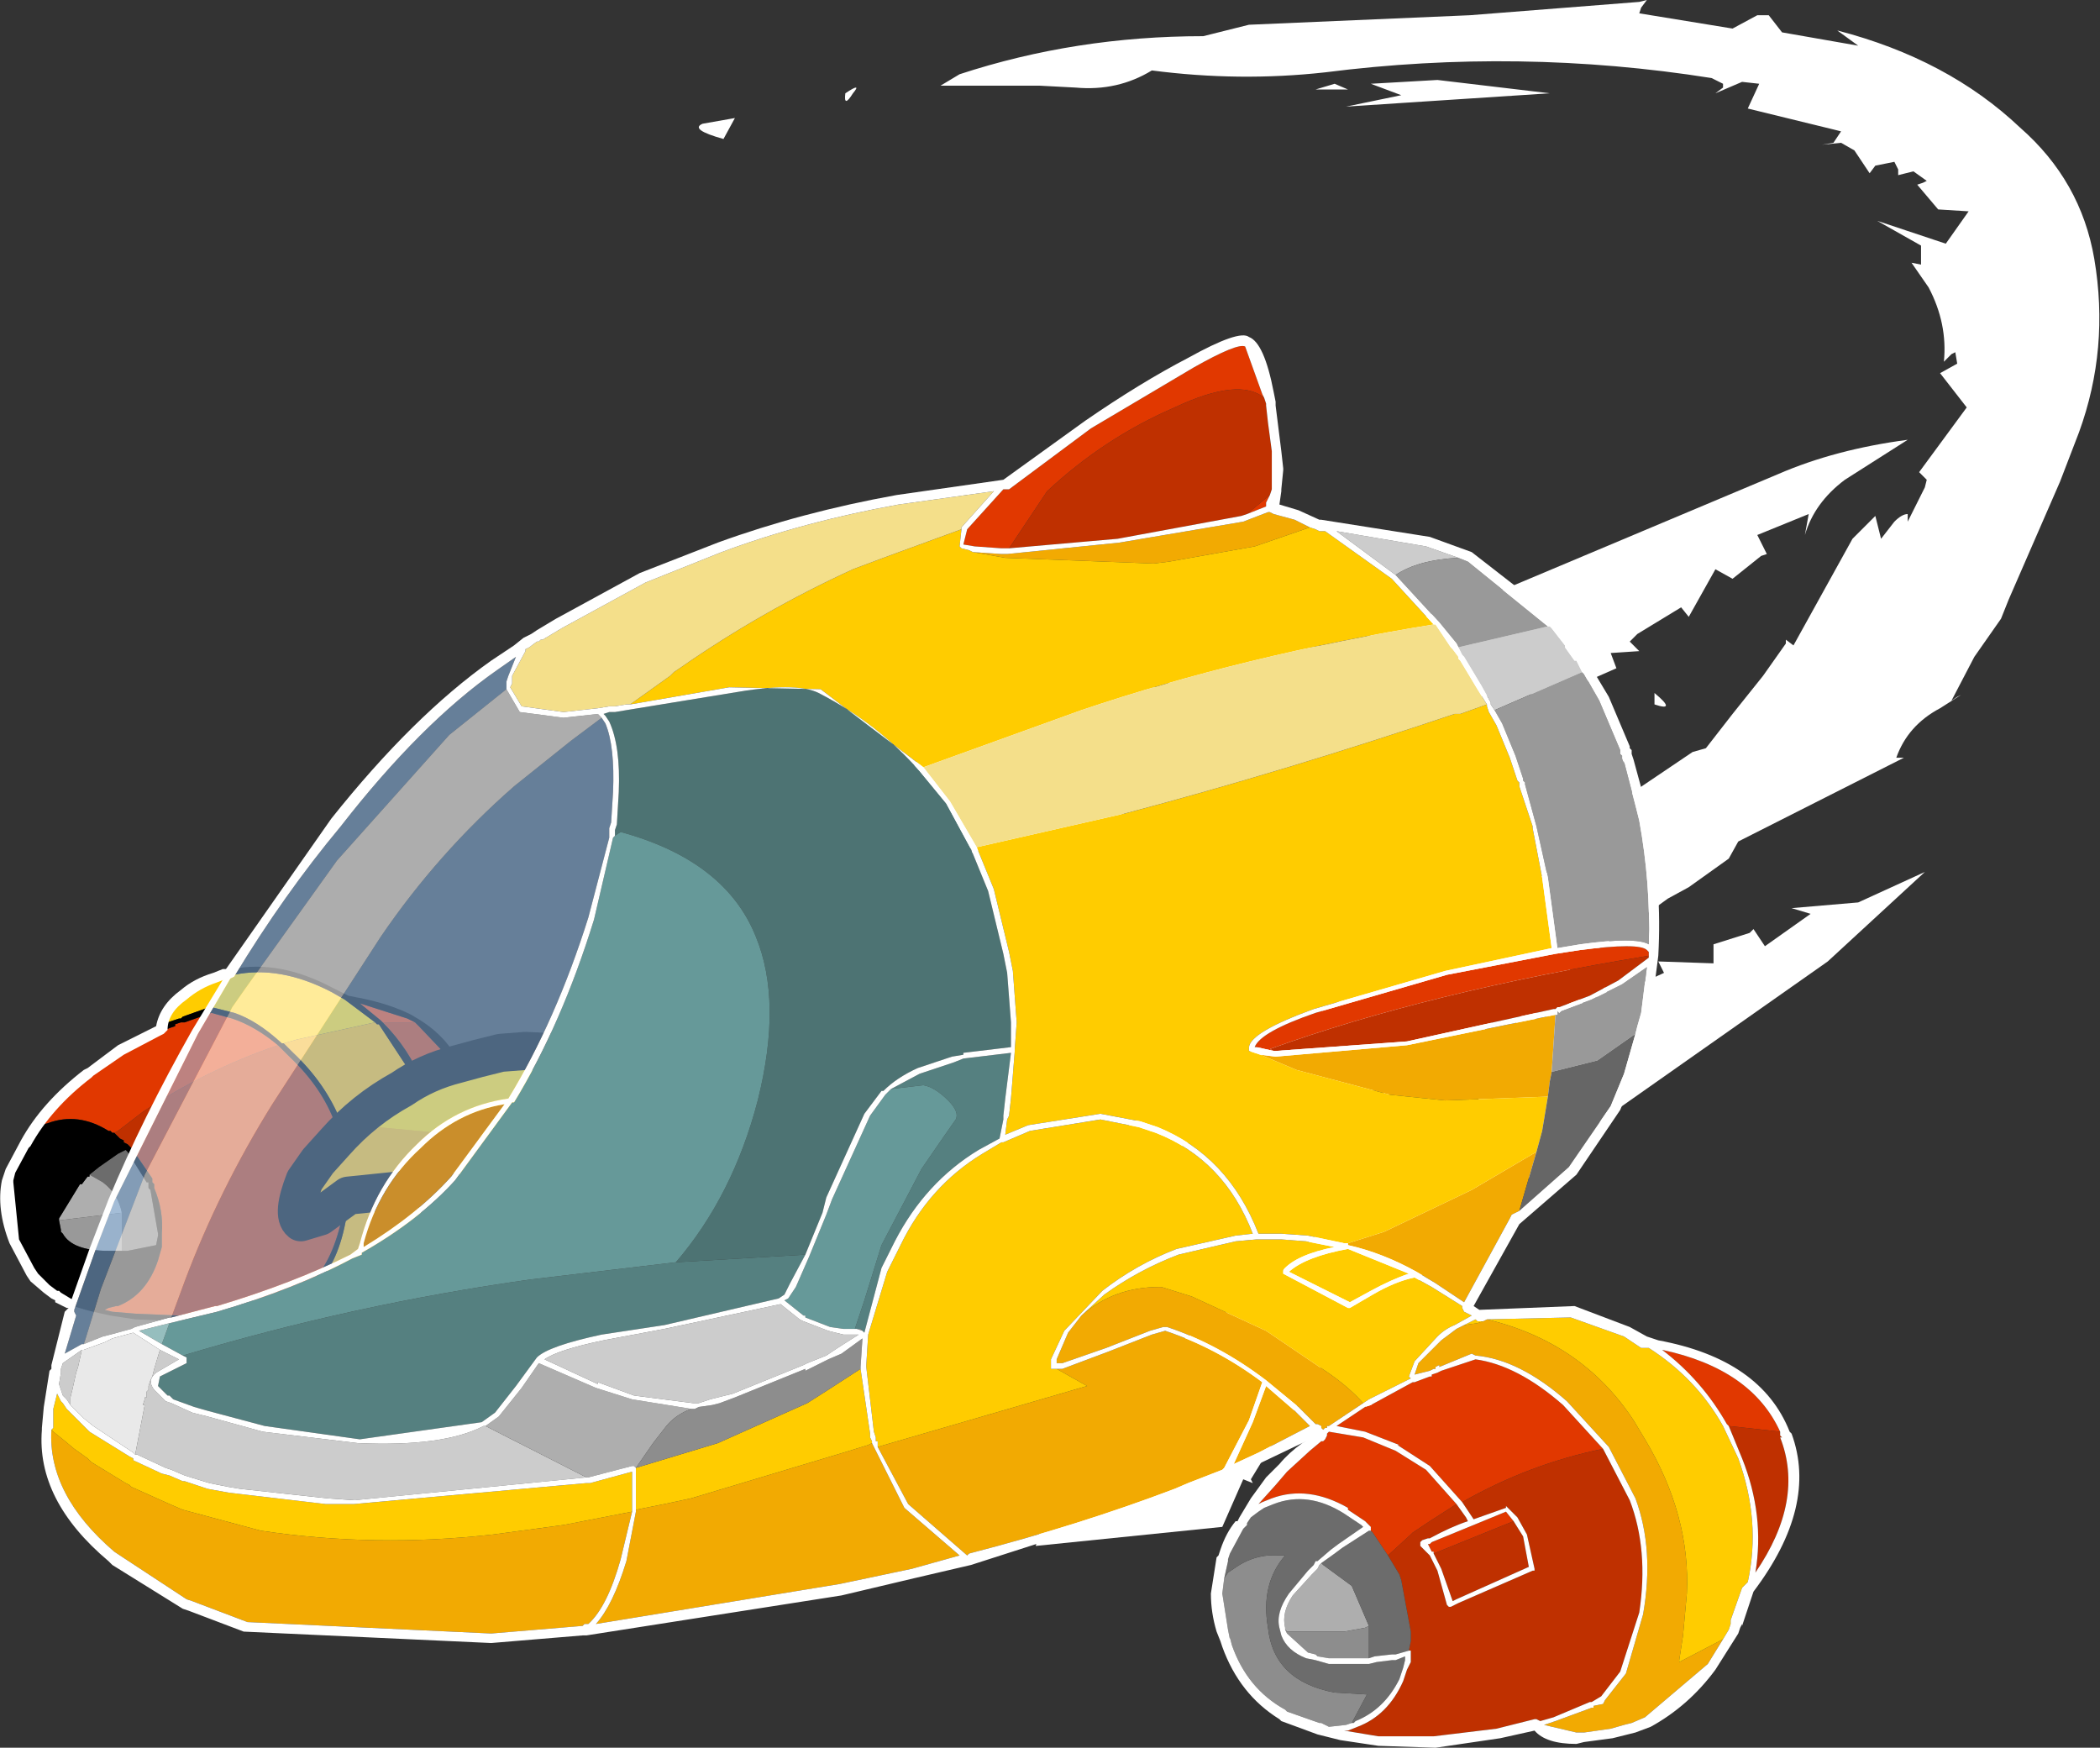
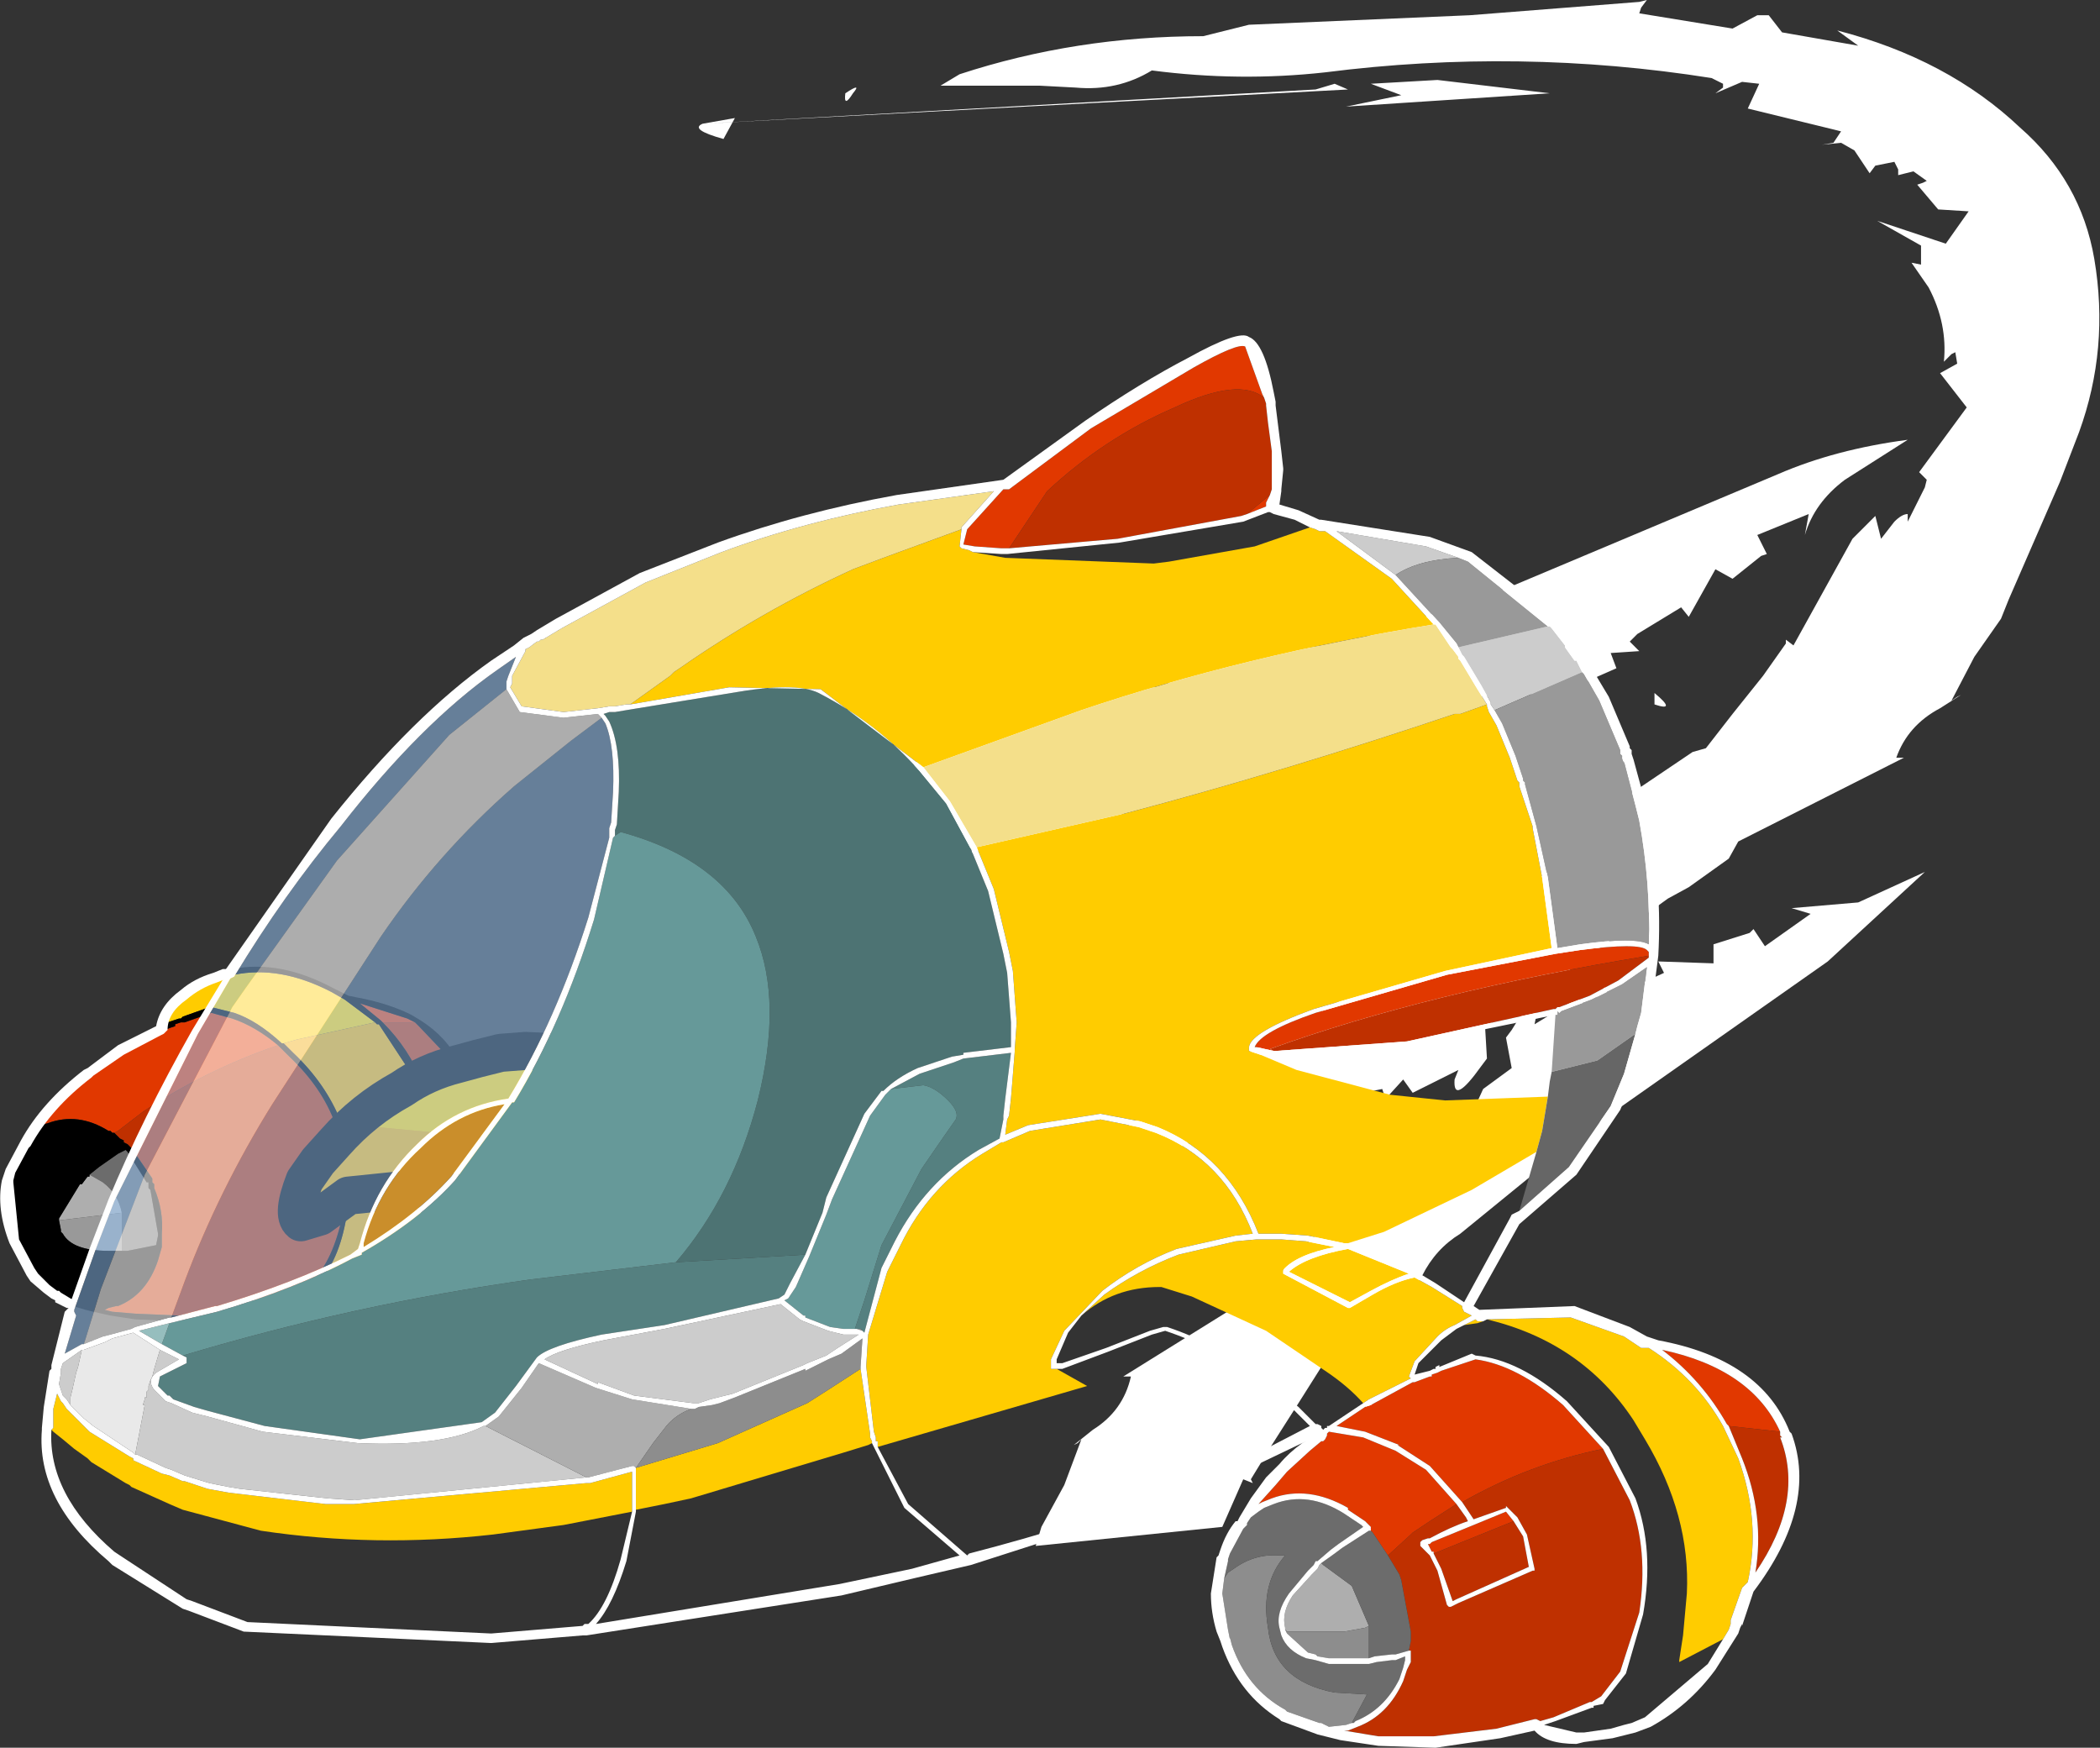
<svg xmlns="http://www.w3.org/2000/svg" height="45.9px" width="55.15px">
  <rect width="100%" height="100%" fill="#333333" stroke="none" />
  <g transform="matrix(1.0, 0.0, 0.0, 1.0, 27.55, 22.95)">
-     <path d="M-5.15 -20.5 Q-5.4 -20.1 -5.35 -20.5 -4.9 -20.8 -5.15 -20.5 M-2.85 -20.7 L-2.35 -21.0 Q0.7 -22.0 4.05 -22.0 L5.25 -22.3 11.05 -22.55 15.5 -22.9 15.7 -22.95 15.55 -22.75 15.5 -22.6 17.95 -22.2 18.6 -22.55 18.9 -22.55 19.25 -22.1 21.25 -21.75 20.7 -22.15 Q23.6 -21.4 25.5 -19.6 27.1 -18.2 27.45 -16.15 27.85 -13.8 27.05 -11.6 L26.55 -10.3 25.2 -7.2 25.0 -6.7 24.3 -5.7 23.7 -4.55 23.85 -4.65 23.95 -4.7 23.4 -4.35 Q22.55 -3.9 22.25 -3.05 L22.45 -3.05 18.1 -0.85 17.85 -0.4 16.8 0.35 16.25 0.65 13.7 2.5 13.2 3.05 12.55 3.05 12.25 3.55 11.45 4.0 11.5 4.85 11.35 5.05 Q10.6 6.1 10.65 5.4 L10.75 5.15 9.55 5.75 9.3 5.4 8.8 5.95 8.8 5.8 8.75 5.65 8.5 5.7 7.2 6.15 7.3 6.45 5.9 6.25 5.85 6.75 4.85 6.95 4.75 7.05 4.5 6.55 3.25 7.3 3.7 7.5 1.95 7.45 Q1.0 7.7 0.1 8.1 L2.9 6.0 9.75 2.15 13.25 -0.15 14.35 -1.15 14.75 -1.75 16.9 -3.2 17.25 -3.3 17.95 -4.2 18.75 -5.2 19.35 -6.05 19.35 -6.15 19.55 -6.0 21.1 -8.8 21.7 -9.4 21.85 -8.8 22.2 -9.25 Q22.4 -9.45 22.55 -9.45 L22.55 -9.25 23.0 -10.15 23.05 -10.35 22.85 -10.55 24.1 -12.25 23.4 -13.15 23.85 -13.4 23.8 -13.7 23.7 -13.65 23.5 -13.45 Q23.6 -14.45 23.1 -15.4 L22.65 -16.05 22.9 -16.0 22.9 -16.2 22.9 -16.5 21.75 -17.15 23.55 -16.55 24.15 -17.4 23.35 -17.45 22.8 -18.1 22.95 -18.15 23.05 -18.2 22.7 -18.45 22.5 -18.4 22.3 -18.35 22.3 -18.5 22.2 -18.7 21.7 -18.6 21.55 -18.4 21.15 -19.0 20.8 -19.2 20.3 -19.15 20.6 -19.2 20.8 -19.5 20.6 -19.55 18.35 -20.1 18.65 -20.75 18.2 -20.8 17.5 -20.5 17.7 -20.65 17.7 -20.75 17.4 -20.9 Q12.35 -21.7 7.25 -21.05 5.0 -20.8 2.7 -21.1 1.8 -20.55 0.7 -20.65 L-0.25 -20.7 -2.85 -20.7 M-9.1 -19.7 L-8.25 -19.85 -8.55 -19.3 Q-9.45 -19.55 -9.1 -19.7 M7.85 -20.6 L7.0 -20.6 7.5 -20.75 7.85 -20.6 M9.25 -20.45 L8.45 -20.75 10.2 -20.85 13.15 -20.5 7.8 -20.15 9.25 -20.45 M15.15 -3.05 L15.0 -2.85 Q15.25 -3.75 15.15 -3.05 M15.9 -4.45 L15.9 -4.75 Q16.5 -4.25 15.9 -4.45" fill="#ffffff" fill-rule="evenodd" stroke="none" />
+     <path d="M-5.15 -20.5 Q-5.4 -20.1 -5.35 -20.5 -4.9 -20.8 -5.15 -20.5 M-2.85 -20.7 L-2.35 -21.0 Q0.7 -22.0 4.05 -22.0 L5.25 -22.3 11.05 -22.55 15.5 -22.9 15.7 -22.95 15.55 -22.75 15.5 -22.6 17.95 -22.2 18.6 -22.55 18.9 -22.55 19.25 -22.1 21.25 -21.75 20.7 -22.15 Q23.6 -21.4 25.5 -19.6 27.1 -18.2 27.45 -16.15 27.85 -13.8 27.05 -11.6 L26.55 -10.3 25.2 -7.2 25.0 -6.7 24.3 -5.7 23.7 -4.55 23.85 -4.65 23.95 -4.7 23.4 -4.35 Q22.55 -3.9 22.25 -3.05 L22.45 -3.05 18.1 -0.85 17.85 -0.4 16.8 0.35 16.25 0.65 13.7 2.5 13.2 3.05 12.55 3.05 12.25 3.55 11.45 4.0 11.5 4.85 11.35 5.05 Q10.6 6.1 10.65 5.4 L10.75 5.15 9.55 5.75 9.3 5.4 8.8 5.95 8.8 5.8 8.75 5.65 8.5 5.7 7.2 6.15 7.3 6.45 5.9 6.25 5.85 6.75 4.85 6.95 4.75 7.05 4.5 6.55 3.25 7.3 3.7 7.5 1.95 7.45 Q1.0 7.7 0.1 8.1 L2.9 6.0 9.75 2.15 13.25 -0.15 14.35 -1.15 14.75 -1.75 16.9 -3.2 17.25 -3.3 17.95 -4.2 18.75 -5.2 19.35 -6.05 19.35 -6.15 19.55 -6.0 21.1 -8.8 21.7 -9.4 21.85 -8.8 22.2 -9.25 Q22.4 -9.45 22.55 -9.45 L22.55 -9.25 23.0 -10.15 23.05 -10.35 22.85 -10.55 24.1 -12.25 23.4 -13.15 23.85 -13.4 23.8 -13.7 23.7 -13.65 23.5 -13.45 Q23.6 -14.45 23.1 -15.4 L22.65 -16.05 22.9 -16.0 22.9 -16.2 22.9 -16.5 21.75 -17.15 23.55 -16.55 24.15 -17.4 23.35 -17.45 22.8 -18.1 22.95 -18.15 23.05 -18.2 22.7 -18.45 22.5 -18.4 22.3 -18.35 22.3 -18.5 22.2 -18.7 21.7 -18.6 21.55 -18.4 21.15 -19.0 20.8 -19.2 20.3 -19.15 20.6 -19.2 20.8 -19.5 20.6 -19.55 18.35 -20.1 18.65 -20.75 18.2 -20.8 17.5 -20.5 17.7 -20.65 17.7 -20.75 17.4 -20.9 Q12.35 -21.7 7.25 -21.05 5.0 -20.8 2.7 -21.1 1.8 -20.55 0.7 -20.65 L-0.25 -20.7 -2.85 -20.7 M-9.1 -19.7 L-8.25 -19.85 -8.55 -19.3 Q-9.45 -19.55 -9.1 -19.7 L7.0 -20.6 7.5 -20.75 7.85 -20.6 M9.25 -20.45 L8.45 -20.75 10.2 -20.85 13.15 -20.5 7.8 -20.15 9.25 -20.45 M15.15 -3.05 L15.0 -2.85 Q15.25 -3.75 15.15 -3.05 M15.9 -4.45 L15.9 -4.75 Q16.5 -4.25 15.9 -4.45" fill="#ffffff" fill-rule="evenodd" stroke="none" />
    <path d="M2.9 -6.7 L2.7 -6.9 Q2.75 -6.1 2.9 -6.7 M22.55 -11.4 Q20.65 -11.15 19.15 -10.5 L11.9 -7.45 7.95 -6.1 6.5 -5.9 5.8 -5.95 3.3 -5.15 3.0 -4.9 1.85 -4.9 0.6 -4.95 -0.45 -4.95 -0.5 -5.0 -0.5 -4.75 -1.9 -4.95 -4.95 -1.05 -4.45 -0.9 -3.2 -0.85 -1.95 -0.65 -2.1 -0.55 -2.25 -0.5 Q-1.9 -0.55 -1.6 -0.75 L0.1 -0.85 0.0 -0.65 4.4 -2.75 4.9 -2.7 6.15 -3.0 6.75 -3.3 Q8.2 -3.55 9.8 -4.15 L10.5 -4.2 10.9 -4.7 11.45 -4.65 12.3 -5.0 13.0 -4.45 13.2 -4.45 Q14.5 -4.4 13.9 -4.75 L13.65 -4.85 14.9 -5.4 14.75 -5.8 15.5 -5.85 15.4 -5.95 15.25 -6.1 15.45 -6.3 16.6 -7.0 16.8 -6.75 17.5 -8.0 17.95 -7.75 18.7 -8.35 18.85 -8.4 18.6 -8.9 19.95 -9.45 19.85 -8.9 Q20.1 -9.75 20.9 -10.35 L22.55 -11.4 M4.5 -6.4 L4.8 -6.45 Q3.85 -6.8 4.5 -6.4" fill="#ffffff" fill-rule="evenodd" stroke="none" />
    <path d="M8.6 13.95 L8.65 14.25 Q8.0 13.85 8.6 13.95 M23.0 -0.05 L20.45 2.3 14.05 6.8 10.8 9.45 Q10.15 9.85 9.8 10.55 L9.45 11.2 7.5 12.8 7.15 12.95 6.55 13.9 5.85 15.0 5.3 15.9 5.35 16.0 5.1 15.9 4.55 17.15 -0.35 17.65 -0.2 17.15 0.4 16.05 0.85 14.85 0.75 14.95 0.65 15.0 1.15 14.6 Q1.95 14.1 2.15 13.2 L1.95 13.2 6.05 10.65 6.25 10.15 7.25 9.3 7.75 8.95 10.05 6.85 10.5 6.25 11.15 6.2 11.4 5.65 12.15 5.1 12.0 4.3 12.15 4.1 Q12.8 3.0 12.8 3.7 L12.75 3.95 13.9 3.25 14.15 3.55 14.6 2.95 14.65 3.1 14.7 3.25 14.95 3.15 16.15 2.6 16.0 2.3 17.45 2.35 17.45 1.85 18.4 1.55 18.5 1.45 18.8 1.9 20.0 1.05 19.5 0.9 21.25 0.75 23.0 -0.05 M9.35 12.25 Q9.2 13.2 9.2 12.5 L9.35 12.25" fill="#ffffff" fill-rule="evenodd" stroke="none" />
    <path d="M-20.1 4.45 L-20.15 4.45 Q-20.8 3.85 -21.4 3.65 L-22.0 3.5 -22.05 3.5 -22.75 3.75 -22.8 3.8 -22.85 3.8 -23.0 3.85 -23.15 3.9 -23.25 3.95 -22.7 3.2 -21.9 2.8 -21.65 2.7 -21.4 2.65 Q-20.2 2.4 -18.85 3.1 L-18.5 3.3 -17.7 3.9 -19.75 4.35 -20.1 4.45" fill="#ffcc00" fill-rule="evenodd" stroke="none" />
    <path d="M-24.55 6.8 L-24.6 6.8 -24.65 6.75 -24.7 6.75 Q-25.5 6.25 -26.3 6.55 L-26.5 6.6 -26.6 6.7 -25.25 5.3 -25.15 5.25 -24.35 4.7 -23.4 4.15 -23.35 4.15 -23.3 4.15 -23.3 4.1 -23.2 4.1 -23.1 4.05 -22.95 4.0 -22.95 3.95 -22.8 3.9 -22.75 3.9 -22.7 3.9 -22.0 3.65 -21.45 3.8 Q-20.85 4.0 -20.25 4.5 -22.15 5.15 -23.8 6.25 L-24.45 6.75 -24.55 6.8 M-17.5 3.9 L-17.55 3.85 -18.1 3.4 -16.85 3.8 -16.65 3.9 -17.5 3.9" fill="#e13800" fill-rule="evenodd" stroke="none" />
    <path d="M-20.25 4.5 L-20.2 4.55 -20.15 4.6 -19.95 4.8 Q-19.1 5.6 -18.75 6.55 L-18.7 6.75 Q-18.35 7.75 -18.55 8.95 -18.8 10.15 -19.35 10.7 L-19.6 10.8 -20.4 11.1 -22.85 11.6 -24.0 11.55 -24.6 11.5 -24.8 11.45 -24.7 11.4 -24.5 11.35 -24.45 11.35 Q-23.7 11.05 -23.4 10.15 L-23.3 9.8 -23.3 9.5 -23.3 9.45 Q-23.25 8.85 -23.5 8.25 L-23.5 8.2 -23.5 8.15 -23.55 8.1 -23.55 8.05 -23.55 8.0 -24.1 7.2 -24.15 7.15 -24.2 7.1 -24.3 7.05 -24.3 7.0 -24.4 6.95 -24.55 6.8 -24.45 6.75 -23.8 6.25 Q-22.15 5.15 -20.25 4.5 M-16.65 3.9 L-16.55 4.0 -15.6 5.0 -15.55 5.25 Q-15.0 6.6 -16.15 8.15 -15.9 6.95 -16.35 5.7 L-16.45 5.5 Q-16.8 4.6 -17.5 3.9 L-16.65 3.9" fill="#bf3000" fill-rule="evenodd" stroke="none" />
    <path d="M-17.7 3.9 L-17.65 3.95 -17.6 3.95 -16.55 5.55 -16.5 5.75 Q-16.0 7.1 -16.35 8.45 L-16.55 9.1 Q-17.25 10.75 -18.7 11.3 L-19.7 11.5 -20.6 11.35 -20.35 11.25 -19.55 10.95 -19.3 10.8 -19.25 10.8 Q-18.65 10.2 -18.45 9.0 -18.2 7.75 -18.55 6.7 L-18.55 6.75 -18.6 6.5 Q-19.0 5.5 -19.85 4.7 L-20.05 4.5 -20.1 4.45 -19.75 4.35 -17.7 3.9" fill="#f2aa02" fill-rule="evenodd" stroke="none" />
    <path d="M-25.2 7.9 L-24.95 7.7 -24.45 7.35 -24.25 7.25 -24.2 7.3 -23.7 8.1 -23.65 8.1 -23.65 8.15 -23.65 8.25 -23.6 8.3 -23.4 9.45 -23.4 9.5 -23.45 9.75 -24.2 9.9 -24.25 9.9 -24.35 9.9 -24.35 9.85 -24.35 9.75 -24.35 8.9 Q-24.45 8.4 -24.85 8.1 L-25.2 7.9" fill="#6c6c6c" fill-rule="evenodd" stroke="none" />
    <path d="M-24.35 9.9 L-24.7 9.9 Q-25.65 9.9 -25.9 9.45 L-25.95 9.4 -25.95 9.35 -26.0 9.1 -24.35 8.9 -24.35 9.75 -24.35 9.85 -24.35 9.9" fill="#999999" fill-rule="evenodd" stroke="none" />
    <path d="M-26.0 9.1 L-26.0 9.05 -25.45 8.15 -25.4 8.15 -25.25 7.95 -25.2 7.95 -25.2 7.9 -24.85 8.1 Q-24.45 8.4 -24.35 8.9 L-26.0 9.1" fill="#aeaeae" fill-rule="evenodd" stroke="none" />
    <path d="M-21.7 2.55 L-21.65 2.55 -21.45 2.5 Q-20.2 2.25 -18.8 3.0 L-18.4 3.2 -18.15 3.25 Q-17.35 3.4 -16.75 3.7 L-16.5 3.85 Q-15.8 4.3 -15.5 4.95 L-15.4 5.2 Q-14.8 6.7 -16.15 8.45 L-16.2 8.45 -16.2 8.5 -16.45 9.2 Q-17.15 10.85 -18.65 11.4 L-19.7 11.65 Q-20.5 11.7 -20.75 11.35 L-22.85 11.75 -24.0 11.7 -24.65 11.6 -25.1 11.5 -25.3 11.45 -25.8 11.3 -26.05 11.15 -26.1 11.15 -26.15 11.1 -26.4 10.95 -26.7 10.65 -26.85 10.5 -27.3 9.65 -27.45 8.05 -27.45 8.0 -27.35 7.75 -27.0 7.05 -26.95 7.0 Q-26.4 6.0 -25.3 5.2 L-25.25 5.1 -24.45 4.55 -23.45 4.05 -23.4 4.0 Q-23.35 3.5 -22.8 3.1 -22.4 2.8 -21.95 2.65 L-21.7 2.55 M-17.7 3.9 L-18.5 3.3 -18.85 3.1 Q-20.2 2.4 -21.4 2.65 L-21.65 2.7 -21.9 2.8 -22.7 3.2 -23.25 3.95 -23.15 3.9 -23.0 3.85 -22.85 3.8 -22.8 3.8 -22.75 3.75 -22.05 3.5 -22.0 3.5 -21.4 3.65 Q-20.8 3.85 -20.15 4.45 L-20.1 4.45 -20.05 4.5 -19.85 4.7 Q-19.0 5.5 -18.6 6.5 L-18.55 6.75 -18.55 6.7 Q-18.2 7.75 -18.45 9.0 -18.65 10.2 -19.25 10.8 L-19.3 10.8 -19.55 10.95 -20.35 11.25 -20.6 11.35 -19.7 11.5 -18.7 11.3 Q-17.25 10.75 -16.55 9.1 L-16.35 8.45 Q-16.0 7.1 -16.5 5.75 L-16.55 5.55 -17.6 3.95 -17.65 3.95 -17.7 3.9 M-20.25 4.5 Q-20.85 4.0 -21.45 3.8 L-22.0 3.65 -22.7 3.9 -22.75 3.9 -22.8 3.9 -22.95 3.95 -22.95 4.0 -23.1 4.05 -23.2 4.1 -23.3 4.1 -23.3 4.15 -23.35 4.15 -23.4 4.15 -24.35 4.7 -25.15 5.25 -25.25 5.3 -26.6 6.7 -26.5 6.6 -26.3 6.55 Q-25.5 6.25 -24.7 6.75 L-24.65 6.75 -24.6 6.8 -24.55 6.8 -24.4 6.95 -24.3 7.0 -24.3 7.05 -24.2 7.1 -24.15 7.15 -24.1 7.2 -23.55 8.0 -23.55 8.05 -23.55 8.1 -23.5 8.15 -23.5 8.2 -23.5 8.25 Q-23.25 8.85 -23.3 9.45 L-23.3 9.5 -23.3 9.8 -23.4 10.15 Q-23.7 11.05 -24.45 11.35 L-24.5 11.35 -24.7 11.4 -24.8 11.45 -24.6 11.5 -24.0 11.55 -22.85 11.6 -20.4 11.1 -19.6 10.8 -19.35 10.7 Q-18.8 10.15 -18.55 8.95 -18.35 7.75 -18.7 6.75 L-18.75 6.55 Q-19.1 5.6 -19.95 4.8 L-20.15 4.6 -20.2 4.55 -20.25 4.5 M-16.65 3.9 L-16.85 3.8 -18.1 3.4 -17.55 3.85 -17.5 3.9 Q-16.8 4.6 -16.45 5.5 L-16.35 5.7 Q-15.9 6.95 -16.15 8.15 -15.0 6.6 -15.55 5.25 L-15.6 5.0 -16.55 4.0 -16.65 3.9 M-24.35 9.9 L-24.25 9.9 -24.2 9.9 -23.45 9.75 -23.4 9.5 -23.4 9.45 -23.6 8.3 -23.65 8.25 -23.65 8.15 -23.65 8.1 -23.7 8.1 -24.2 7.3 -24.25 7.25 -24.45 7.35 -24.95 7.7 -25.2 7.9 -25.2 7.95 -25.25 7.95 -25.4 8.15 -25.45 8.15 -26.0 9.05 -26.0 9.1 -25.95 9.35 -25.95 9.4 -25.9 9.45 Q-25.65 9.9 -24.7 9.9 L-24.35 9.9" fill="#000000" fill-rule="evenodd" stroke="none" />
    <path d="M-8.9 5.9 L-8.95 5.95 -9.5 6.3 -10.05 6.65 -10.1 6.75 -10.3 7.2 -10.35 7.4 -10.35 7.8 -10.35 7.9 -11.35 8.6 -11.5 8.75 Q-12.0 8.35 -12.65 8.0 L-14.45 6.95 -17.65 6.65 Q-18.85 6.9 -19.55 8.05 L-19.2 7.55 -18.75 7.05 Q-18.0 6.2 -17.0 5.65 -16.35 5.2 -15.55 5.0 L-15.0 4.85 -14.4 4.7 -13.75 4.65 -12.7 4.7 -10.25 5.3 -9.3 5.75 -8.9 5.9" fill="#ffcc00" fill-rule="evenodd" stroke="none" />
    <path d="M-19.55 8.05 Q-18.85 6.9 -17.65 6.65 L-14.45 6.95 -12.65 8.0 Q-12.0 8.35 -11.5 8.75 L-12.3 9.5 -12.35 9.5 -12.45 9.7 -12.6 9.55 -12.65 9.55 -13.2 9.15 -14.15 8.6 -16.45 8.25 -18.4 8.45 -19.15 9.0 -19.65 9.15 Q-19.9 8.95 -19.55 8.05" fill="#f2aa02" fill-rule="evenodd" stroke="none" />
    <path d="M-8.9 5.9 L-9.3 5.75 -10.25 5.3 -12.7 4.7 -13.75 4.65 -14.4 4.7 -15.0 4.85 -15.55 5.0 Q-16.35 5.2 -17.0 5.65 -18.0 6.2 -18.75 7.05 L-19.2 7.55 -19.55 8.05 Q-19.9 8.95 -19.65 9.15 L-19.15 9.0 -18.4 8.45 -16.45 8.25 -14.15 8.6 -13.2 9.15 -12.65 9.55 -12.6 9.55" fill="none" stroke="#000000" stroke-linecap="round" stroke-linejoin="round" stroke-width="1.0" />
    <path d="M-1.05 -8.55 L-1.1 -8.55 -1.25 -8.55 -1.95 -8.6 -2.25 -8.65 -2.15 -9.05 -1.2 -10.1 -1.1 -10.1 -1.05 -10.1 1.1 -11.7 3.8 -13.3 Q4.95 -13.95 5.15 -13.85 L5.6 -12.6 5.65 -12.5 Q5.0 -13.05 3.3 -12.25 1.45 -11.45 -0.05 -10.05 L-1.05 -8.55 M5.8 -9.95 L5.7 -9.75 5.7 -9.7 5.7 -9.65 5.2 -9.45 5.8 -9.95 M5.9 4.65 L5.45 4.55 5.4 4.55 Q5.55 4.15 7.0 3.65 L10.45 2.65 13.3 2.1 13.95 2.0 Q15.5 1.8 15.7 2.0 L15.75 2.05 15.75 2.15 Q9.95 3.1 5.8 4.6 L5.9 4.65 M10.85 16.5 L10.0 15.55 9.15 15.0 9.2 15.0 8.3 14.65 7.55 14.5 8.3 14.0 8.45 13.95 9.55 13.35 9.6 13.35 10.0 13.2 10.05 13.2 10.05 13.15 10.2 13.1 10.3 13.05 11.2 12.75 Q12.3 12.9 13.5 13.95 L14.55 15.1 Q12.6 15.5 10.85 16.5 M8.45 17.25 L8.45 17.15 8.4 17.1 8.3 17.0 7.85 16.7 7.85 16.65 Q6.8 16.05 5.85 16.4 L5.6 16.5 5.5 16.55 5.95 16.05 6.25 15.7 6.85 15.15 7.15 14.9 7.2 14.9 7.25 14.85 7.3 14.75 7.3 14.7 7.35 14.65 8.25 14.8 9.1 15.15 9.9 15.65 10.7 16.55 10.0 17.0 9.85 17.1 9.55 17.3 9.5 17.35 8.9 17.9 8.5 17.3 8.45 17.25 M10.1 17.85 L10.1 17.8 10.05 17.8 9.95 17.6 10.0 17.6 10.05 17.55 11.15 17.1 12.0 16.75 12.2 17.0 10.1 17.85 M19.2 14.65 L17.85 14.5 17.8 14.45 Q17.15 13.3 16.1 12.5 18.45 13.0 19.2 14.65" fill="#e13800" fill-rule="evenodd" stroke="none" />
    <path d="M5.65 -12.5 L5.7 -12.35 5.7 -12.3 5.75 -11.85 5.85 -11.1 5.85 -10.65 5.85 -10.55 5.85 -10.1 5.8 -9.95 5.2 -9.45 5.05 -9.4 1.8 -8.8 -1.05 -8.55 -0.05 -10.05 Q1.45 -11.45 3.3 -12.25 5.0 -13.05 5.65 -12.5 M15.75 2.15 L15.75 2.2 14.95 2.8 14.2 3.2 13.4 3.5 13.35 3.5 13.3 3.55 13.25 3.55 9.4 4.4 5.95 4.65 5.9 4.65 5.8 4.6 Q9.95 3.1 15.75 2.15 M14.55 15.1 L15.25 16.45 Q15.75 17.75 15.5 19.4 L15.0 20.95 14.5 21.6 14.25 21.75 14.2 21.75 13.25 22.15 12.9 22.25 12.8 22.2 12.75 22.2 11.75 22.45 10.1 22.65 8.65 22.65 7.75 22.5 7.85 22.5 8.1 22.4 Q8.9 22.1 9.3 21.2 L9.4 20.9 9.5 20.7 9.5 20.5 9.5 20.45 9.5 20.4 9.45 20.4 9.5 20.15 9.5 19.9 9.25 18.55 9.2 18.4 8.9 17.9 9.5 17.35 9.55 17.3 9.85 17.1 10.0 17.0 10.7 16.55 10.95 16.9 11.0 17.0 Q10.55 17.15 10.0 17.45 L9.95 17.45 9.8 17.5 9.75 17.55 9.75 17.6 9.75 17.65 9.95 17.85 10.0 17.9 10.2 18.3 10.45 19.2 10.5 19.25 10.55 19.25 10.75 19.15 12.7 18.3 12.75 18.3 12.75 18.25 12.55 17.35 12.3 16.9 12.05 16.65 12.0 16.6 12.0 16.65 11.15 16.95 11.05 16.8 10.85 16.5 Q12.6 15.5 14.55 15.1 M12.2 17.0 L12.45 17.4 12.6 18.2 10.7 19.05 10.6 19.1 10.3 18.25 10.1 17.85 12.2 17.0 M17.85 14.5 L19.2 14.65 19.2 14.75 19.25 14.8 19.2 14.8 Q19.85 16.45 18.55 18.35 18.8 16.85 18.2 15.35 L17.85 14.5" fill="#bf3000" fill-rule="evenodd" stroke="none" />
-     <path d="M-2.0 -8.45 L-1.25 -8.4 -1.1 -8.4 1.85 -8.7 5.1 -9.25 5.75 -9.5 5.8 -9.5 5.9 -9.45 6.45 -9.3 6.85 -9.1 5.4 -8.6 3.15 -8.2 2.75 -8.15 -1.15 -8.3 -2.0 -8.45 M5.55 4.75 L5.95 4.8 9.4 4.5 13.3 3.7 13.2 5.2 13.15 5.45 13.1 5.85 10.4 5.95 8.95 5.8 6.5 5.15 5.55 4.75 M12.35 8.85 L12.15 8.95 12.1 9.05 10.9 11.25 10.15 10.75 9.65 10.45 Q8.75 9.95 7.85 9.75 L7.85 9.7 8.8 9.4 11.1 8.3 12.8 7.3 12.35 8.85 M0.2 13.0 L0.35 13.0 1.55 12.55 2.7 12.1 3.05 12.0 Q4.4 12.45 5.6 13.35 L5.25 14.35 4.6 15.6 4.55 15.65 3.65 16.0 3.3 16.15 Q0.8 17.1 -2.1 17.85 L-2.15 17.9 -3.7 16.55 -4.5 15.05 1.0 13.45 0.2 13.0 M-4.65 14.95 L-4.6 15.05 -3.8 16.65 -2.35 17.9 -3.6 18.25 -5.5 18.65 -11.9 19.7 Q-11.45 19.2 -11.1 18.05 L-10.85 16.75 -10.85 16.7 -10.6 16.65 -10.1 16.55 -9.4 16.4 -5.4 15.2 -4.75 15.0 -4.65 14.95 M-26.2 14.6 L-26.15 14.65 -25.9 14.85 -25.6 15.1 -25.25 15.35 -25.15 15.45 -24.25 16.0 -24.15 16.05 -24.1 16.1 -23.1 16.55 -22.75 16.7 -20.7 17.25 Q-17.7 17.7 -14.6 17.35 L-12.75 17.1 -10.95 16.75 -11.25 18.0 Q-11.6 19.25 -12.1 19.7 L-12.2 19.7 -12.25 19.75 -14.65 19.95 -21.05 19.65 -22.5 19.1 -22.65 19.05 -24.4 17.9 -24.55 17.8 Q-26.3 16.3 -26.2 14.6 M8.25 13.9 L7.35 14.5 7.3 14.5 7.3 14.55 7.25 14.55 7.2 14.6 7.15 14.55 7.15 14.5 7.05 14.45 7.0 14.45 6.55 14.0 5.7 13.3 Q4.45 12.35 3.1 11.9 L3.0 11.9 2.65 12.0 1.5 12.45 0.35 12.85 0.2 12.85 0.2 12.8 0.2 12.75 0.5 12.05 0.85 11.6 Q1.7 10.85 2.9 10.85 L2.95 10.85 3.75 11.1 5.7 12.0 7.25 13.05 Q7.85 13.45 8.25 13.9 M17.7 20.1 L17.3 20.75 15.65 22.15 15.3 22.3 15.1 22.35 14.75 22.45 14.05 22.55 13.85 22.55 13.0 22.35 13.3 22.25 14.25 21.9 14.3 21.9 14.3 21.85 14.55 21.8 14.6 21.7 15.15 21.0 15.6 19.45 Q15.9 17.75 15.4 16.4 L14.7 15.05 13.6 13.85 Q12.35 12.75 11.2 12.65 L11.1 12.6 10.25 12.95 10.25 12.9 10.15 12.95 10.15 13.0 10.1 13.0 10.0 13.05 9.6 13.15 9.7 12.85 10.3 12.25 10.7 11.95 10.9 11.85 11.25 11.8 11.4 11.75 11.5 11.7 Q14.0 12.3 15.35 14.35 L15.65 14.85 Q16.85 16.85 16.75 18.9 L16.65 20.0 16.55 20.65 16.55 20.7 17.7 20.1 M6.85 14.5 L5.5 15.2 4.85 15.5 5.35 14.4 5.7 13.45 6.45 14.1 6.85 14.5" fill="#f2aa02" fill-rule="evenodd" stroke="none" />
    <path d="M9.1 -7.85 L7.55 -9.0 9.9 -8.6 10.75 -8.3 Q9.7 -8.25 9.1 -7.85 M13.1 -6.5 L13.15 -6.5 13.2 -6.45 13.55 -6.0 13.55 -5.95 13.8 -5.6 13.85 -5.6 14.0 -5.3 11.7 -4.3 11.6 -4.45 11.6 -4.5 11.35 -4.95 10.9 -5.7 10.85 -5.75 10.75 -5.95 13.1 -6.5 M-6.45 11.75 L-5.8 12.0 -5.4 12.1 -5.15 12.1 -5.0 12.1 -5.55 12.45 -5.85 12.65 -6.35 12.85 -6.45 12.9 -8.3 13.65 -8.7 13.75 -8.9 13.8 -9.2 13.9 -9.35 13.9 -10.9 13.7 -11.85 13.35 -11.85 13.4 -13.25 12.75 Q-12.9 12.5 -11.7 12.25 L-10.1 11.95 -7.05 11.3 -6.55 11.7 -6.45 11.75 M-12.15 15.85 L-18.25 16.45 -18.95 16.4 -21.25 16.15 -21.55 16.1 -22.05 16.0 -22.7 15.8 -23.05 15.65 -23.2 15.6 -23.95 15.25 -24.0 15.25 -23.75 13.95 -23.8 13.95 -23.75 13.8 -23.75 13.75 -23.7 13.75 -23.7 13.7 -23.7 13.65 -23.7 13.6 -23.65 13.55 -23.65 13.5 -23.65 13.45 -23.6 13.3 -23.55 13.2 -23.5 13.0 -23.35 12.5 -22.85 12.75 -23.45 13.1 Q-23.7 13.3 -23.5 13.55 L-23.4 13.65 -23.25 13.8 -23.2 13.85 -23.05 13.9 -22.5 14.15 -22.1 14.25 -20.65 14.65 -18.15 14.95 Q-15.9 15.05 -14.85 14.5 L-14.8 14.5 -12.15 15.85 M-25.7 13.95 L-25.8 13.8 -25.9 13.7 -26.0 13.4 -25.95 13.1 -25.95 13.05 -25.95 13.0 -25.9 12.85 -25.4 12.5 -25.5 12.95 -25.55 13.1 -25.65 13.55 -25.7 13.75 -25.7 13.8 -25.7 13.95" fill="#cccccc" fill-rule="evenodd" stroke="none" />
    <path d="M6.85 -9.1 L7.0 -9.05 7.1 -9.0 7.25 -9.0 9.0 -7.75 10.1 -6.55 Q5.15 -5.75 0.85 -4.3 L-3.3 -2.8 -6.0 -4.85 -8.4 -4.9 -11.0 -4.45 -9.95 -5.2 -9.85 -5.3 -9.7 -5.4 Q-7.55 -6.9 -5.15 -8.0 L-4.35 -8.3 -2.3 -9.05 -2.35 -8.6 -2.3 -8.55 -2.1 -8.5 -2.0 -8.45 -1.15 -8.3 2.75 -8.15 3.15 -8.2 5.4 -8.6 6.85 -9.1 M11.5 -4.45 L11.5 -4.4 11.55 -4.25 11.75 -3.9 12.1 -3.05 12.3 -2.45 12.35 -2.4 12.35 -2.35 12.35 -2.3 12.7 -1.25 12.7 -1.2 12.95 0.1 13.2 1.95 10.4 2.55 6.95 3.55 Q5.3 4.15 5.25 4.55 L5.25 4.6 5.25 4.65 5.4 4.7 5.55 4.75 6.5 5.15 8.95 5.8 10.4 5.95 13.1 5.85 12.95 6.75 12.8 7.3 11.1 8.3 8.8 9.4 7.85 9.7 7.75 9.7 6.8 9.5 6.1 9.45 5.5 9.45 Q4.7 7.4 2.85 6.65 L2.4 6.5 1.35 6.3 -0.55 6.6 -1.15 6.85 -1.1 6.45 -1.05 6.35 -1.0 5.9 -0.9 4.65 -0.9 4.6 -0.85 3.9 -0.95 2.55 -1.05 2.05 -1.45 0.4 -1.9 -0.7 2.05 -1.6 Q6.2 -2.7 10.65 -4.2 L10.8 -4.2 11.5 -4.45 M-4.5 15.05 L-4.5 14.9 -4.55 14.9 -4.55 14.8 -4.6 14.65 -4.8 12.95 -4.8 12.9 -4.75 12.1 -4.25 10.45 -3.9 9.75 Q-3.15 8.2 -1.75 7.35 L-1.25 7.05 -1.2 7.05 -0.5 6.75 1.35 6.45 2.35 6.65 2.8 6.8 Q4.6 7.5 5.35 9.45 L4.9 9.5 3.35 9.85 Q2.3 10.25 1.4 10.95 L0.4 12.0 0.05 12.75 0.05 12.8 0.05 12.9 0.05 13.0 0.1 13.0 0.2 13.0 1.0 13.45 -4.5 15.05 M-4.95 13.0 L-4.7 14.7 -4.7 14.8 -4.65 14.9 -4.65 14.95 -4.75 15.0 -5.4 15.2 -9.4 16.4 -10.1 16.55 -10.6 16.65 -10.85 16.7 -10.85 15.7 -10.85 15.6 -8.7 14.95 -6.35 13.9 -5.8 13.55 -4.95 13.0 M-10.95 16.75 L-12.75 17.1 -14.6 17.35 Q-17.7 17.7 -20.7 17.25 L-22.75 16.7 -23.1 16.55 -24.1 16.1 -24.15 16.05 -24.25 16.0 -25.15 15.45 -25.25 15.35 -25.6 15.1 -25.9 14.85 -26.15 14.65 -26.2 14.6 -26.15 14.55 -26.15 14.05 -26.05 13.65 -26.0 13.75 -25.95 13.85 -25.9 13.9 -25.8 14.05 -25.75 14.1 -25.65 14.2 -25.45 14.4 -25.2 14.65 -24.15 15.3 -24.05 15.35 -24.05 15.4 -23.3 15.75 -23.1 15.8 -22.75 15.95 -22.7 15.95 -22.1 16.15 -21.55 16.25 -19.0 16.55 -18.25 16.55 -12.15 16.0 -12.05 16.0 -10.95 15.7 -10.95 16.7 -10.95 16.75 M0.85 11.6 L1.45 11.05 Q2.35 10.4 3.4 10.0 L4.9 9.65 5.45 9.6 6.1 9.6 6.75 9.65 7.5 9.8 Q6.5 10.0 6.15 10.4 L6.15 10.45 6.15 10.5 7.85 11.4 7.9 11.4 8.5 11.05 Q9.1 10.7 9.6 10.6 L10.05 10.85 10.85 11.35 10.85 11.4 10.9 11.5 11.1 11.6 10.65 11.85 Q10.4 11.95 10.2 12.15 L9.6 12.8 9.45 13.2 9.5 13.25 8.4 13.8 8.25 13.9 Q7.85 13.45 7.25 13.05 L5.7 12.0 3.75 11.1 2.95 10.85 2.9 10.85 Q1.7 10.85 0.85 11.6 M10.9 11.85 L11.2 11.7 11.25 11.75 11.35 11.75 11.4 11.75 11.25 11.8 10.9 11.85 M11.5 11.7 L13.7 11.65 15.1 12.15 15.55 12.45 15.65 12.45 15.75 12.45 Q17.0 13.25 17.7 14.5 L18.1 15.35 Q18.7 17.0 18.35 18.6 L18.3 18.65 18.25 18.7 18.2 18.75 17.9 19.6 17.9 19.7 17.85 19.85 17.7 20.1 16.55 20.7 16.55 20.65 16.65 20.0 16.75 18.9 Q16.85 16.85 15.65 14.85 L15.35 14.35 Q14.0 12.3 11.5 11.7 M7.9 11.25 L6.3 10.45 Q6.75 10.05 7.85 9.85 L9.45 10.5 Q9.0 10.65 8.45 10.95 L7.9 11.25" fill="#ffcc00" fill-rule="evenodd" stroke="none" />
    <path d="M10.1 -6.55 L10.15 -6.55 10.55 -5.95 10.6 -5.9 10.75 -5.7 10.75 -5.65 10.8 -5.6 11.25 -4.85 11.5 -4.45 10.8 -4.2 10.65 -4.2 Q6.2 -2.7 2.05 -1.6 L-1.9 -0.7 -2.6 -1.9 -3.3 -2.8 0.85 -4.3 Q5.15 -5.75 10.1 -6.55 M-11.0 -4.45 L-11.1 -4.45 -11.4 -4.4 -11.55 -4.4 -11.85 -4.35 -12.75 -4.25 -13.85 -4.4 -14.15 -4.9 -14.1 -5.0 -14.1 -5.05 -14.1 -5.15 -14.1 -5.2 -13.75 -5.85 -13.75 -5.9 -13.65 -5.95 -13.45 -6.1 -13.4 -6.1 -13.35 -6.15 -13.3 -6.15 -12.8 -6.45 -10.6 -7.65 -8.6 -8.45 Q-6.45 -9.25 -3.95 -9.7 L-1.45 -10.05 -2.3 -9.1 -2.3 -9.05 -4.35 -8.3 -5.15 -8.0 Q-7.55 -6.9 -9.7 -5.4 L-9.85 -5.3 -9.95 -5.2 -11.0 -4.45" fill="#f4df8a" fill-rule="evenodd" stroke="none" />
    <path d="M-11.4 -1.0 L-11.4 -1.15 -11.35 -1.3 -11.3 -2.15 Q-11.25 -3.35 -11.55 -4.0 L-11.65 -4.15 -11.7 -4.2 -11.55 -4.25 -11.4 -4.25 -11.1 -4.3 -8.35 -4.75 Q-6.65 -5.05 -6.05 -4.75 -4.5 -3.95 -3.4 -2.7 L-2.7 -1.85 -2.05 -0.65 -1.6 0.45 -1.2 2.1 -1.1 2.6 -1.0 3.9 -1.0 4.55 -2.25 4.7 -2.25 4.75 -2.55 4.8 -3.45 5.1 Q-4.0 5.35 -4.35 5.7 L-4.4 5.7 -4.85 6.3 -5.85 8.5 -5.95 8.9 -6.4 10.0 -9.8 10.2 Q-8.3 8.45 -7.65 5.95 -7.0 3.35 -7.7 1.65 -8.5 -0.35 -11.25 -1.1 L-11.4 -1.0" fill="#4d7373" fill-rule="evenodd" stroke="none" />
    <path d="M-6.4 10.0 L-6.8 10.75 -6.95 11.05 -7.1 11.15 -10.1 11.85 -11.75 12.1 Q-13.15 12.4 -13.45 12.7 L-14.0 13.45 -14.55 14.15 -14.9 14.4 -18.1 14.85 -20.6 14.5 -22.1 14.1 -22.45 14.0 -23.0 13.8 -23.1 13.7 -23.15 13.7 -23.3 13.55 -23.4 13.45 -23.35 13.2 -22.65 12.85 -22.65 12.8 -22.65 12.75 -22.65 12.7 -22.75 12.65 Q-18.25 11.3 -13.6 10.65 L-9.8 10.2 -6.4 10.0 M-4.15 5.65 L-3.4 5.25 -2.5 4.95 -2.25 4.85 -1.0 4.7 -1.15 5.9 -1.2 6.35 -1.2 6.45 -1.3 6.95 -1.85 7.25 Q-3.25 8.1 -4.05 9.65 L-4.4 10.35 -4.85 12.05 -4.95 11.95 -5.05 11.95 -5.1 11.95 -4.85 11.2 -4.4 9.75 -3.35 7.75 -2.8 6.95 -2.45 6.45 Q-2.35 6.25 -2.65 5.95 -3.0 5.6 -3.3 5.55 L-4.15 5.65" fill="#558080" fill-rule="evenodd" stroke="none" />
    <path d="M-14.25 -4.85 L-15.75 -3.65 -18.7 -0.35 -21.1 3.0 -21.45 3.5 -23.75 7.9 -24.9 10.9 -25.3 12.2 -25.35 12.35 -25.4 12.35 -25.85 12.6 -25.55 11.6 -25.6 11.5 -25.6 11.45 -25.05 9.9 -24.55 8.6 -22.35 4.2 -21.5 2.75 -21.4 2.7 Q-20.1 0.55 -18.6 -1.25 -16.5 -3.95 -14.5 -5.35 L-14.0 -5.7 -14.2 -5.2 -14.25 -5.05 -14.25 -5.0 -14.25 -4.9 -14.25 -4.85 M-23.05 11.65 L-22.7 10.7 Q-21.8 8.3 -20.4 6.05 L-17.55 1.65 Q-16.05 -0.55 -14.05 -2.3 L-12.55 -3.5 -11.75 -4.1 -11.65 -3.95 Q-11.4 -3.35 -11.45 -2.15 L-11.5 -1.35 -11.55 -1.2 -11.55 -1.15 -11.55 -0.95 -12.1 1.15 Q-12.95 3.85 -14.2 5.9 -15.6 6.1 -16.6 7.1 -17.7 8.15 -18.1 9.7 L-18.15 9.85 -18.35 10.0 Q-19.85 10.75 -21.85 11.35 L-21.9 11.35 -23.05 11.65" fill="#99ccff" fill-opacity="0.502" fill-rule="evenodd" stroke="none" />
    <path d="M-25.35 12.35 L-25.3 12.2 -24.9 10.9 -23.75 7.9 -21.45 3.5 -21.1 3.0 -18.7 -0.35 -15.75 -3.65 -14.25 -4.85 -13.9 -4.25 -12.75 -4.1 -11.85 -4.2 -11.75 -4.1 -12.55 -3.5 -14.05 -2.3 Q-16.05 -0.55 -17.55 1.65 L-20.4 6.05 Q-21.8 8.3 -22.7 10.7 L-23.05 11.65 -23.1 11.65 -24.0 11.9 -24.1 11.95 -24.65 12.1 -24.85 12.15 -25.35 12.35" fill="#ffffff" fill-opacity="0.6" fill-rule="evenodd" stroke="none" />
    <path d="M-22.75 12.65 L-23.3 12.35 -23.1 11.8 -21.85 11.5 Q-19.8 10.9 -18.3 10.1 L-18.05 10.0 -18.05 9.95 Q-16.55 9.1 -15.6 8.05 L-14.1 6.0 -14.05 6.0 Q-12.8 3.95 -11.95 1.2 L-11.45 -0.95 -11.4 -1.0 -11.25 -1.1 Q-8.5 -0.35 -7.7 1.65 -7.0 3.35 -7.65 5.95 -8.3 8.45 -9.8 10.2 L-13.6 10.65 Q-18.25 11.3 -22.75 12.65 M-5.1 11.95 L-5.15 11.95 -5.4 11.95 -5.75 11.9 -6.4 11.65 -6.4 11.6 -6.45 11.6 -6.95 11.2 -6.85 11.15 -6.65 10.85 -6.3 10.05 -5.85 8.95 -5.7 8.55 -4.7 6.35 -4.3 5.8 -4.15 5.65 -3.3 5.55 Q-3.0 5.6 -2.65 5.95 -2.35 6.25 -2.45 6.45 L-2.8 6.95 -3.35 7.75 -4.4 9.75 -4.85 11.2 -5.1 11.95" fill="#669999" fill-rule="evenodd" stroke="none" />
    <path d="M-18.0 9.7 Q-17.6 8.2 -16.5 7.2 -15.55 6.25 -14.3 6.05 L-15.7 7.95 Q-16.6 8.95 -18.0 9.8 L-18.0 9.7" fill="#ca8e2b" fill-rule="evenodd" stroke="none" />
    <path d="M-14.8 14.5 L-14.45 14.25 -13.85 13.5 -13.4 12.85 -11.9 13.5 -10.95 13.8 -9.4 14.05 Q-9.8 14.2 -10.05 14.5 L-10.4 14.95 -10.85 15.6 -10.9 15.55 -10.95 15.55 -12.1 15.85 -12.15 15.85 -14.8 14.5 M6.2 19.85 L6.2 19.8 Q6.1 19.4 6.4 18.95 L6.9 18.4 7.05 18.25 7.1 18.15 7.15 18.1 7.2 18.15 7.95 18.7 8.4 19.75 8.3 19.8 7.75 19.9 6.25 19.9 6.2 19.85" fill="#aeaeae" fill-rule="evenodd" stroke="none" />
    <path d="M-4.85 12.05 L-4.9 12.0 -5.05 11.95 -4.95 11.95 -4.85 12.05 M-9.4 14.05 L-9.3 14.05 -9.2 14.0 -8.85 13.95 -8.65 13.9 -8.25 13.75 -6.4 13.0 -6.4 13.05 -6.3 13.0 -5.8 12.75 -5.45 12.6 -4.9 12.2 -4.95 12.95 -4.95 13.0 -5.8 13.55 -6.35 13.9 -8.7 14.95 -10.85 15.6 -10.4 14.95 -10.05 14.5 Q-9.8 14.2 -9.4 14.05 M8.4 20.6 L8.1 20.6 7.8 20.6 7.35 20.6 7.05 20.55 7.0 20.5 6.8 20.45 6.25 19.95 6.2 19.85 6.25 19.9 7.75 19.9 8.3 19.8 8.4 19.75 8.4 20.6 M7.95 22.3 L7.8 22.35 7.35 22.4 7.15 22.3 7.1 22.3 6.25 22.0 6.2 21.95 Q5.2 21.4 4.8 20.25 L4.75 20.05 4.75 20.1 4.7 19.85 4.55 18.9 4.6 18.5 4.7 18.35 4.85 18.25 Q5.4 17.85 6.05 17.9 L6.2 17.9 Q5.55 18.65 5.75 19.8 5.9 21.2 7.5 21.5 L8.35 21.55 7.95 22.3" fill="#8d8d8d" fill-rule="evenodd" stroke="none" />
    <path d="M-23.8 13.95 L-23.75 13.95 -23.8 13.95" fill="#336699" fill-rule="evenodd" stroke="none" />
    <path d="M13.3 3.7 L13.35 3.7 13.35 3.65 13.35 3.6 13.4 3.65 13.45 3.6 14.25 3.3 15.05 2.9 15.7 2.45 15.55 3.65 15.45 4.0 15.4 4.2 14.4 4.9 13.2 5.2 13.3 3.7 M10.75 -8.3 L11.0 -8.2 13.1 -6.5 10.75 -5.95 10.7 -6.05 10.25 -6.6 9.1 -7.85 Q9.7 -8.25 10.75 -8.3 M14.0 -5.3 L14.05 -5.25 14.45 -4.55 15.0 -3.25 15.0 -3.2 15.0 -3.15 15.05 -3.1 15.05 -3.05 15.1 -2.9 15.1 -2.95 15.4 -1.8 15.5 -1.4 Q15.8 0.25 15.75 1.85 15.4 1.65 13.95 1.85 L13.35 1.95 13.1 0.1 12.8 -1.25 12.5 -2.35 12.5 -2.4 12.45 -2.45 12.45 -2.5 12.25 -3.1 11.9 -3.95 11.7 -4.3 14.0 -5.3" fill="#999999" fill-rule="evenodd" stroke="none" />
    <path d="M15.4 4.2 L15.1 5.25 14.75 6.1 13.65 7.7 12.35 8.85 12.8 7.3 12.95 6.75 13.1 5.85 13.15 5.45 13.2 5.2 14.4 4.9 15.4 4.2" fill="#666666" fill-rule="evenodd" stroke="none" />
    <path d="M9.45 20.4 L9.1 20.5 9.0 20.5 8.55 20.55 8.4 20.6 8.4 19.75 7.95 18.7 7.2 18.15 7.15 18.1 7.5 17.85 7.7 17.7 8.4 17.25 8.45 17.25 8.5 17.3 8.9 17.9 9.2 18.4 9.25 18.55 9.5 19.9 9.5 20.15 9.45 20.4 M4.6 18.5 L4.7 18.05 4.7 18.0 4.75 17.85 5.1 17.2 5.15 17.15 5.2 17.1 5.2 17.05 5.3 16.9 5.5 16.75 5.65 16.65 5.9 16.55 Q6.8 16.2 7.75 16.8 L8.2 17.1 8.25 17.15 7.6 17.6 7.4 17.75 7.05 18.05 7.0 18.05 6.95 18.15 6.8 18.3 6.3 18.9 Q5.95 19.4 6.05 19.8 L6.1 20.0 Q6.25 20.4 6.75 20.6 L7.0 20.65 7.35 20.75 7.8 20.75 8.1 20.75 8.4 20.75 8.6 20.7 9.0 20.65 9.05 20.65 9.1 20.65 9.35 20.55 9.35 20.65 9.3 20.85 9.2 21.15 Q8.8 21.95 8.05 22.25 L8.0 22.3 7.95 22.3 8.35 21.55 7.5 21.5 Q5.9 21.2 5.75 19.8 5.55 18.65 6.2 17.9 L6.05 17.9 Q5.4 17.85 4.85 18.25 L4.7 18.35 4.6 18.5" fill="#6c6c6c" fill-rule="evenodd" stroke="none" />
    <path d="M-23.3 12.35 L-23.9 12.0 -23.1 11.8 -23.3 12.35" fill="#96bebe" fill-rule="evenodd" stroke="none" />
    <path d="M-24.0 15.25 L-24.05 15.2 -25.1 14.5 -25.35 14.3 -25.55 14.1 -25.65 14.0 -25.7 13.95 -25.7 13.8 -25.7 13.75 -25.65 13.55 -25.55 13.1 -25.5 12.95 -25.4 12.5 -25.35 12.5 -24.8 12.3 -24.6 12.2 -24.05 12.05 -23.35 12.5 -23.5 13.0 -23.55 13.2 -23.6 13.3 -23.65 13.45 -23.65 13.5 -23.65 13.55 -23.7 13.6 -23.7 13.65 -23.7 13.7 -23.7 13.75 -23.75 13.75 -23.75 13.8 -23.8 13.95 -23.75 13.95 -24.0 15.25" fill="#e9e9e9" fill-rule="evenodd" stroke="none" />
    <path d="M5.9 -12.65 L5.95 -12.4 5.95 -12.3 6.0 -11.9 6.1 -11.1 6.15 -10.65 6.15 -10.6 6.1 -10.1 6.1 -10.05 6.05 -9.7 6.55 -9.55 7.1 -9.3 7.15 -9.3 10.0 -8.85 11.1 -8.45 13.35 -6.7 13.35 -6.65 13.4 -6.6 13.8 -6.15 13.8 -6.1 14.05 -5.75 14.25 -5.4 14.7 -4.65 15.25 -3.35 15.25 -3.3 15.3 -3.25 15.3 -3.2 15.3 -3.15 15.35 -3.0 15.65 -1.9 15.65 -1.85 15.75 -1.45 Q16.1 0.35 16.0 2.15 L15.8 3.7 15.75 4.1 15.35 5.35 15.0 6.2 13.85 7.9 12.35 9.2 11.15 11.35 11.3 11.45 13.8 11.35 15.25 11.9 15.7 12.15 16.0 12.25 Q18.7 12.75 19.45 14.65 L19.5 14.7 Q20.2 16.6 18.5 18.85 L18.2 19.75 18.2 19.7 18.15 19.8 18.1 19.95 17.5 20.9 Q16.8 21.85 15.8 22.4 L15.4 22.55 15.2 22.6 14.8 22.7 14.05 22.8 13.85 22.85 Q13.05 22.85 12.75 22.5 L11.85 22.7 10.15 22.95 8.65 22.9 7.65 22.75 7.05 22.6 6.1 22.25 6.05 22.2 Q5.0 21.55 4.55 20.3 L4.5 20.15 4.4 19.9 Q4.25 19.4 4.25 18.9 L4.4 17.95 4.45 17.9 4.5 17.75 Q4.65 17.3 4.9 17.0 L4.95 17.0 5.0 16.9 5.3 16.4 5.7 15.85 6.05 15.5 Q6.3 15.2 6.65 14.95 L6.75 14.9 5.6 15.45 4.65 15.9 3.75 16.25 3.4 16.4 -2.05 18.15 -3.55 18.5 -5.45 18.95 -12.15 20.0 -12.25 20.0 -14.65 20.2 -21.15 19.9 -22.6 19.35 -22.75 19.3 -24.6 18.15 -24.7 18.05 Q-26.6 16.45 -26.45 14.6 L-26.45 14.55 -26.4 14.0 -26.25 13.05 -26.2 13.0 -26.2 12.9 -25.85 11.5 -25.75 11.4 -25.2 9.85 -24.7 8.55 Q-23.8 6.4 -22.5 4.1 L-21.65 2.7 -21.65 2.65 -21.65 2.55 -18.85 -1.45 Q-16.7 -4.15 -14.65 -5.6 L-14.05 -6.0 -13.8 -6.2 -13.6 -6.3 -13.45 -6.4 -12.95 -6.7 -10.75 -7.9 -8.7 -8.7 Q-6.5 -9.5 -4.0 -9.95 L-1.2 -10.35 0.95 -11.9 Q2.4 -12.9 3.65 -13.55 5.0 -14.3 5.25 -14.1 5.65 -13.95 5.9 -12.65 M5.65 -12.5 L5.6 -12.6 5.15 -13.85 Q4.95 -13.95 3.8 -13.3 L1.1 -11.7 -1.05 -10.1 -1.1 -10.1 -1.2 -10.1 -2.15 -9.05 -2.25 -8.65 -1.95 -8.6 -1.25 -8.55 -1.1 -8.55 -1.05 -8.55 1.8 -8.8 5.05 -9.4 5.2 -9.45 5.7 -9.65 5.7 -9.7 5.7 -9.75 5.8 -9.95 5.85 -10.1 5.85 -10.55 5.85 -10.65 5.85 -11.1 5.75 -11.85 5.7 -12.3 5.7 -12.35 5.65 -12.5 M6.85 -9.1 L6.45 -9.3 5.9 -9.45 5.8 -9.5 5.75 -9.5 5.1 -9.25 1.85 -8.7 -1.1 -8.4 -1.25 -8.4 -2.0 -8.45 -2.1 -8.5 -2.3 -8.55 -2.35 -8.6 -2.3 -9.05 -2.3 -9.1 -1.45 -10.05 -3.95 -9.7 Q-6.45 -9.25 -8.6 -8.45 L-10.6 -7.65 -12.8 -6.45 -13.3 -6.15 -13.35 -6.15 -13.4 -6.1 -13.45 -6.1 -13.65 -5.95 -13.75 -5.9 -13.75 -5.85 -14.1 -5.2 -14.1 -5.15 -14.1 -5.05 -14.1 -5.0 -14.15 -4.9 -13.85 -4.4 -12.75 -4.25 -11.85 -4.35 -11.55 -4.4 -11.4 -4.4 -11.1 -4.45 -11.0 -4.45 -8.4 -4.9 -6.0 -4.85 -3.3 -2.8 -2.6 -1.9 -1.9 -0.7 -1.45 0.4 -1.05 2.05 -0.95 2.55 -0.85 3.9 -0.9 4.6 -0.9 4.65 -1.0 5.9 -1.05 6.35 -1.1 6.45 -1.15 6.85 -0.55 6.6 1.35 6.3 2.4 6.5 2.85 6.65 Q4.7 7.4 5.5 9.45 L6.1 9.45 6.8 9.5 7.75 9.7 7.85 9.7 7.85 9.75 Q8.75 9.95 9.65 10.45 L10.15 10.75 10.9 11.25 12.1 9.05 12.15 8.95 12.35 8.85 13.65 7.7 14.75 6.1 15.1 5.25 15.4 4.2 15.45 4.0 15.55 3.65 15.7 2.45 15.05 2.9 14.25 3.3 13.45 3.6 13.4 3.65 13.35 3.6 13.35 3.65 13.35 3.7 13.3 3.7 9.4 4.5 5.95 4.8 5.55 4.75 5.4 4.7 5.25 4.65 5.25 4.6 5.25 4.55 Q5.3 4.15 6.95 3.55 L10.4 2.55 13.2 1.95 12.95 0.1 12.7 -1.2 12.7 -1.25 12.35 -2.3 12.35 -2.35 12.35 -2.4 12.3 -2.45 12.1 -3.05 11.75 -3.9 11.55 -4.25 11.5 -4.4 11.5 -4.45 11.25 -4.85 10.8 -5.6 10.75 -5.65 10.75 -5.7 10.6 -5.9 10.55 -5.95 10.15 -6.55 10.1 -6.55 9.0 -7.75 7.25 -9.0 7.1 -9.0 7.0 -9.05 6.85 -9.1 M10.75 -8.3 L9.9 -8.6 7.55 -9.0 9.1 -7.85 10.25 -6.6 10.7 -6.05 10.75 -5.95 10.85 -5.75 10.9 -5.7 11.35 -4.95 11.6 -4.5 11.6 -4.45 11.7 -4.3 11.9 -3.95 12.25 -3.1 12.45 -2.5 12.45 -2.45 12.5 -2.4 12.5 -2.35 12.8 -1.25 13.1 0.1 13.35 1.95 13.95 1.85 Q15.4 1.65 15.75 1.85 15.8 0.25 15.5 -1.4 L15.4 -1.8 15.1 -2.95 15.1 -2.9 15.05 -3.05 15.05 -3.1 15.0 -3.15 15.0 -3.2 15.0 -3.25 14.45 -4.55 14.05 -5.25 14.0 -5.3 13.85 -5.6 13.8 -5.6 13.55 -5.95 13.55 -6.0 13.2 -6.45 13.15 -6.5 13.1 -6.5 11.0 -8.2 10.75 -8.3 M-14.25 -4.85 L-14.25 -4.9 -14.25 -5.0 -14.25 -5.05 -14.2 -5.2 -14.0 -5.7 -14.5 -5.35 Q-16.5 -3.95 -18.6 -1.25 -20.1 0.55 -21.4 2.7 L-21.5 2.75 -22.35 4.2 -24.55 8.6 -25.05 9.9 -25.6 11.45 -25.6 11.5 -25.55 11.6 -25.85 12.6 -25.4 12.35 -25.35 12.35 -24.85 12.15 -24.65 12.1 -24.1 11.95 -24.0 11.9 -23.1 11.65 -23.05 11.65 -21.9 11.35 -21.85 11.35 Q-19.85 10.75 -18.35 10.0 L-18.15 9.85 -18.1 9.7 Q-17.7 8.15 -16.6 7.1 -15.6 6.1 -14.2 5.9 -12.95 3.85 -12.1 1.15 L-11.55 -0.95 -11.55 -1.15 -11.55 -1.2 -11.5 -1.35 -11.45 -2.15 Q-11.4 -3.35 -11.65 -3.95 L-11.75 -4.1 -11.85 -4.2 -12.75 -4.1 -13.9 -4.25 -14.25 -4.85 M-6.4 10.0 L-5.95 8.9 -5.85 8.5 -4.85 6.3 -4.4 5.7 -4.35 5.7 Q-4.0 5.35 -3.45 5.1 L-2.55 4.8 -2.25 4.75 -2.25 4.7 -1.0 4.55 -1.0 3.9 -1.1 2.6 -1.2 2.1 -1.6 0.45 -2.05 -0.65 -2.7 -1.85 -3.4 -2.7 Q-4.5 -3.95 -6.05 -4.75 -6.65 -5.05 -8.35 -4.75 L-11.1 -4.3 -11.4 -4.25 -11.55 -4.25 -11.7 -4.2 -11.65 -4.15 -11.55 -4.0 Q-11.25 -3.35 -11.3 -2.15 L-11.35 -1.3 -11.4 -1.15 -11.4 -1.0 -11.45 -0.95 -11.95 1.2 Q-12.8 3.95 -14.05 6.0 L-14.1 6.0 -15.6 8.05 Q-16.55 9.1 -18.05 9.95 L-18.05 10.0 -18.3 10.1 Q-19.8 10.9 -21.85 11.5 L-23.1 11.8 -23.9 12.0 -23.3 12.35 -22.75 12.65 -22.65 12.7 -22.65 12.75 -22.65 12.8 -22.65 12.85 -23.35 13.2 -23.4 13.45 -23.3 13.55 -23.15 13.7 -23.1 13.7 -23.0 13.8 -22.45 14.0 -22.1 14.1 -20.6 14.5 -18.1 14.85 -14.9 14.4 -14.55 14.15 -14.0 13.45 -13.45 12.7 Q-13.15 12.4 -11.75 12.1 L-10.1 11.85 -7.1 11.15 -6.95 11.05 -6.8 10.75 -6.4 10.0 M-4.15 5.65 L-4.3 5.8 -4.7 6.35 -5.7 8.55 -5.85 8.95 -6.3 10.05 -6.65 10.85 -6.85 11.15 -6.95 11.2 -6.45 11.6 -6.4 11.6 -6.4 11.65 -5.75 11.9 -5.4 11.95 -5.15 11.95 -5.1 11.95 -5.05 11.95 -4.9 12.0 -4.85 12.05 -4.4 10.35 -4.05 9.65 Q-3.25 8.1 -1.85 7.25 L-1.3 6.95 -1.2 6.45 -1.2 6.35 -1.15 5.9 -1.0 4.7 -2.25 4.85 -2.5 4.95 -3.4 5.25 -4.15 5.65 M-6.45 11.75 L-6.55 11.7 -7.05 11.3 -10.1 11.95 -11.7 12.25 Q-12.9 12.5 -13.25 12.75 L-11.85 13.4 -11.85 13.35 -10.9 13.7 -9.35 13.9 -9.2 13.9 -8.9 13.8 -8.7 13.75 -8.3 13.65 -6.45 12.9 -6.35 12.85 -5.85 12.65 -5.55 12.45 -5.0 12.1 -5.15 12.1 -5.4 12.1 -5.8 12.0 -6.45 11.75 M0.2 13.0 L0.1 13.0 0.05 13.0 0.05 12.9 0.05 12.8 0.05 12.75 0.4 12.0 1.4 10.95 Q2.3 10.25 3.35 9.85 L4.9 9.5 5.35 9.45 Q4.6 7.5 2.8 6.8 L2.35 6.65 1.35 6.45 -0.5 6.75 -1.2 7.05 -1.25 7.05 -1.75 7.35 Q-3.15 8.2 -3.9 9.75 L-4.25 10.45 -4.75 12.1 -4.8 12.9 -4.8 12.95 -4.6 14.65 -4.55 14.8 -4.55 14.9 -4.5 14.9 -4.5 15.05 -3.7 16.55 -2.15 17.9 -2.1 17.85 Q0.8 17.1 3.3 16.15 L3.65 16.0 4.55 15.65 4.6 15.6 5.25 14.35 5.6 13.35 Q4.4 12.45 3.05 12.0 L2.7 12.1 1.55 12.55 0.35 13.0 0.2 13.0 M-18.0 9.7 L-18.0 9.8 Q-16.6 8.95 -15.7 7.95 L-14.3 6.05 Q-15.55 6.25 -16.5 7.2 -17.6 8.2 -18.0 9.7 M-9.4 14.05 L-10.95 13.8 -11.9 13.5 -13.4 12.85 -13.85 13.5 -14.45 14.25 -14.8 14.5 -14.85 14.5 Q-15.9 15.05 -18.15 14.95 L-20.65 14.65 -22.1 14.25 -22.5 14.15 -23.05 13.9 -23.2 13.85 -23.25 13.8 -23.4 13.65 -23.5 13.55 Q-23.7 13.3 -23.45 13.1 L-22.85 12.75 -23.35 12.5 -24.05 12.05 -24.6 12.2 -24.8 12.3 -25.35 12.5 -25.4 12.5 -25.9 12.85 -25.95 13.0 -25.95 13.05 -25.95 13.1 -26.0 13.4 -25.9 13.7 -25.8 13.8 -25.7 13.95 -25.65 14.0 -25.55 14.1 -25.35 14.3 -25.1 14.5 -24.05 15.2 -24.0 15.25 -23.95 15.25 -23.2 15.6 -23.05 15.65 -22.7 15.8 -22.05 16.0 -21.55 16.1 -21.25 16.15 -18.95 16.4 -18.25 16.45 -12.15 15.85 -12.1 15.85 -10.95 15.55 -10.9 15.55 -10.85 15.6 -10.85 15.7 -10.85 16.7 -10.85 16.75 -11.1 18.05 Q-11.45 19.2 -11.9 19.7 L-5.5 18.65 -3.6 18.25 -2.35 17.9 -3.8 16.65 -4.6 15.05 -4.65 14.95 -4.65 14.9 -4.7 14.8 -4.7 14.7 -4.95 13.0 -4.95 12.95 -4.9 12.2 -5.45 12.6 -5.8 12.75 -6.3 13.0 -6.4 13.05 -6.4 13.0 -8.25 13.75 -8.65 13.9 -8.85 13.95 -9.2 14.0 -9.3 14.05 -9.4 14.05 M-10.95 16.75 L-10.95 16.7 -10.95 15.7 -12.05 16.0 -12.15 16.0 -18.25 16.55 -19.0 16.55 -21.55 16.25 -22.1 16.15 -22.7 15.95 -22.75 15.95 -23.1 15.8 -23.3 15.75 -24.05 15.4 -24.05 15.35 -24.15 15.3 -25.2 14.65 -25.45 14.4 -25.65 14.2 -25.75 14.1 -25.8 14.05 -25.9 13.9 -25.95 13.85 -26.0 13.75 -26.05 13.65 -26.15 14.05 -26.15 14.55 -26.2 14.6 Q-26.3 16.3 -24.55 17.8 L-24.4 17.9 -22.65 19.05 -22.5 19.1 -21.05 19.65 -14.65 19.95 -12.25 19.75 -12.2 19.7 -12.1 19.7 Q-11.6 19.25 -11.25 18.0 L-10.95 16.75 M5.9 4.65 L5.95 4.65 9.4 4.4 13.25 3.55 13.3 3.55 13.35 3.5 13.4 3.5 14.2 3.2 14.95 2.8 15.75 2.2 15.75 2.15 15.75 2.05 15.7 2.0 Q15.5 1.8 13.95 2.0 L13.3 2.1 10.45 2.65 7.0 3.65 Q5.55 4.15 5.4 4.55 L5.45 4.55 5.9 4.65 M8.25 13.9 L8.4 13.8 9.5 13.25 9.45 13.2 9.6 12.8 10.2 12.15 Q10.4 11.95 10.65 11.85 L11.1 11.6 10.9 11.5 10.85 11.4 10.85 11.35 10.05 10.85 9.6 10.6 Q9.1 10.7 8.5 11.05 L7.9 11.4 7.85 11.4 6.15 10.5 6.15 10.45 6.15 10.4 Q6.5 10.0 7.5 9.8 L6.75 9.65 6.1 9.6 5.45 9.6 4.9 9.65 3.4 10.0 Q2.35 10.4 1.45 11.05 L0.85 11.6 0.5 12.05 0.2 12.75 0.2 12.8 0.2 12.85 0.35 12.85 1.5 12.45 2.65 12.0 3.0 11.9 3.1 11.9 Q4.45 12.35 5.7 13.3 L6.55 14.0 7.0 14.45 7.05 14.45 7.15 14.5 7.15 14.55 7.2 14.6 7.25 14.55 7.3 14.55 7.3 14.5 7.35 14.5 8.25 13.9 M10.9 11.85 L10.7 11.95 10.3 12.25 9.7 12.85 9.6 13.15 10.0 13.05 10.1 13.0 10.15 13.0 10.15 12.95 10.25 12.9 10.25 12.95 11.1 12.6 11.2 12.65 Q12.35 12.75 13.6 13.85 L14.7 15.05 15.4 16.4 Q15.9 17.75 15.6 19.45 L15.15 21.0 14.6 21.7 14.55 21.8 14.3 21.85 14.3 21.9 14.25 21.9 13.3 22.25 13.0 22.35 13.85 22.55 14.05 22.55 14.75 22.45 15.1 22.35 15.3 22.3 15.65 22.15 17.3 20.75 17.7 20.1 17.85 19.85 17.9 19.7 17.9 19.6 18.2 18.75 18.25 18.7 18.3 18.65 18.35 18.6 Q18.7 17.0 18.1 15.35 L17.7 14.5 Q17.0 13.25 15.75 12.45 L15.65 12.45 15.55 12.45 15.1 12.15 13.7 11.65 11.5 11.7 11.4 11.75 11.35 11.75 11.25 11.75 11.2 11.7 10.9 11.85 M7.9 11.25 L8.45 10.95 Q9.0 10.65 9.45 10.5 L7.85 9.85 Q6.75 10.05 6.3 10.45 L7.9 11.25 M14.55 15.1 L13.5 13.95 Q12.3 12.9 11.2 12.75 L10.3 13.05 10.2 13.1 10.05 13.15 10.05 13.2 10.0 13.2 9.6 13.35 9.55 13.35 8.45 13.95 8.3 14.0 7.55 14.5 8.3 14.65 9.2 15.0 9.15 15.0 10.0 15.55 10.85 16.5 11.05 16.8 11.15 16.95 12.0 16.65 12.0 16.6 12.05 16.65 12.3 16.9 12.55 17.35 12.75 18.25 12.75 18.3 12.7 18.3 10.75 19.15 10.55 19.25 10.5 19.25 10.45 19.2 10.2 18.3 10.0 17.9 9.95 17.85 9.75 17.65 9.75 17.6 9.75 17.55 9.8 17.5 9.95 17.45 10.0 17.45 Q10.55 17.15 11.0 17.0 L10.95 16.9 10.7 16.55 9.9 15.65 9.1 15.15 8.25 14.8 7.35 14.65 7.3 14.7 7.3 14.75 7.25 14.85 7.2 14.9 7.15 14.9 6.85 15.15 6.25 15.7 5.95 16.05 5.5 16.55 5.6 16.5 5.85 16.4 Q6.8 16.05 7.85 16.65 L7.85 16.7 8.3 17.0 8.4 17.1 8.45 17.15 8.45 17.25 8.4 17.25 7.7 17.7 7.5 17.85 7.15 18.1 7.1 18.15 7.05 18.25 6.9 18.4 6.4 18.95 Q6.1 19.4 6.2 19.8 L6.2 19.85 6.25 19.95 6.8 20.45 7.0 20.5 7.05 20.55 7.35 20.6 7.8 20.6 8.1 20.6 8.4 20.6 8.55 20.55 9.0 20.5 9.1 20.5 9.45 20.4 9.5 20.4 9.5 20.45 9.5 20.5 9.5 20.7 9.4 20.9 9.3 21.2 Q8.9 22.1 8.1 22.4 L7.85 22.5 7.75 22.5 8.65 22.65 10.1 22.65 11.75 22.45 12.75 22.2 12.8 22.2 12.9 22.25 13.25 22.15 14.2 21.75 14.25 21.75 14.5 21.6 15.0 20.95 15.5 19.4 Q15.75 17.75 15.25 16.45 L14.55 15.1 M6.85 14.5 L6.45 14.1 5.7 13.45 5.35 14.4 4.85 15.5 5.5 15.2 6.85 14.5 M7.95 22.3 L8.0 22.3 8.05 22.25 Q8.8 21.95 9.2 21.15 L9.3 20.85 9.35 20.65 9.35 20.55 9.1 20.65 9.05 20.65 9.0 20.65 8.6 20.7 8.4 20.75 8.1 20.75 7.8 20.75 7.35 20.75 7.0 20.65 6.75 20.6 Q6.25 20.4 6.1 20.0 L6.05 19.8 Q5.95 19.4 6.3 18.9 L6.8 18.3 6.95 18.15 7.0 18.05 7.05 18.05 7.4 17.75 7.6 17.6 8.25 17.15 8.2 17.1 7.75 16.8 Q6.8 16.2 5.9 16.55 L5.65 16.65 5.5 16.75 5.3 16.9 5.2 17.05 5.2 17.1 5.15 17.15 5.1 17.2 4.75 17.85 4.7 18.0 4.7 18.05 4.6 18.5 4.55 18.9 4.7 19.85 4.75 20.1 4.75 20.05 4.8 20.25 Q5.2 21.4 6.2 21.95 L6.25 22.0 7.1 22.3 7.15 22.3 7.35 22.4 7.8 22.35 7.95 22.3 M12.2 17.0 L12.0 16.75 11.15 17.1 10.05 17.55 10.0 17.6 9.95 17.6 10.05 17.8 10.1 17.8 10.1 17.85 10.3 18.25 10.6 19.1 10.7 19.05 12.6 18.2 12.45 17.4 12.2 17.0 M17.85 14.5 L18.2 15.35 Q18.8 16.85 18.55 18.35 19.85 16.45 19.2 14.8 L19.25 14.8 19.2 14.75 19.2 14.65 Q18.45 13.0 16.1 12.5 17.15 13.3 17.8 14.45 L17.85 14.5" fill="#ffffff" fill-rule="evenodd" stroke="none" />
    <path d="M-21.95 2.6 L-21.7 2.5 -21.55 2.5 -21.55 2.55 -21.45 2.5 -21.45 2.65 -21.5 2.65 -21.5 2.7 -21.6 2.75 -21.85 2.85 Q-22.3 3.0 -22.65 3.3 -23.15 3.65 -23.15 4.1 L-23.2 4.15 -23.25 4.2 -23.35 4.25 -24.3 4.75 -25.1 5.3 -25.15 5.35 Q-26.2 6.15 -26.75 7.15 L-26.8 7.2 -27.15 7.85 -27.2 8.05 -27.2 8.1 -27.05 9.6 -26.65 10.35 -26.55 10.5 -26.25 10.8 -26.05 10.95 -26.0 10.95 -25.95 11.0 -25.7 11.15 -25.6 11.2 -25.6 11.25 -25.6 11.4 -25.65 11.35 -25.7 11.4 -25.8 11.4 -26.1 11.25 -26.1 11.2 -26.2 11.15 -26.4 11.0 -26.75 10.7 -26.85 10.55 -27.3 9.7 Q-27.65 8.8 -27.5 8.05 L-27.4 7.75 -27.0 7.0 Q-26.45 6.0 -25.35 5.15 L-25.25 5.1 -24.45 4.5 -23.45 4.0 Q-23.35 3.45 -22.8 3.05 -22.45 2.75 -21.95 2.6" fill="#ffffff" fill-rule="evenodd" stroke="none" />
  </g>
</svg>